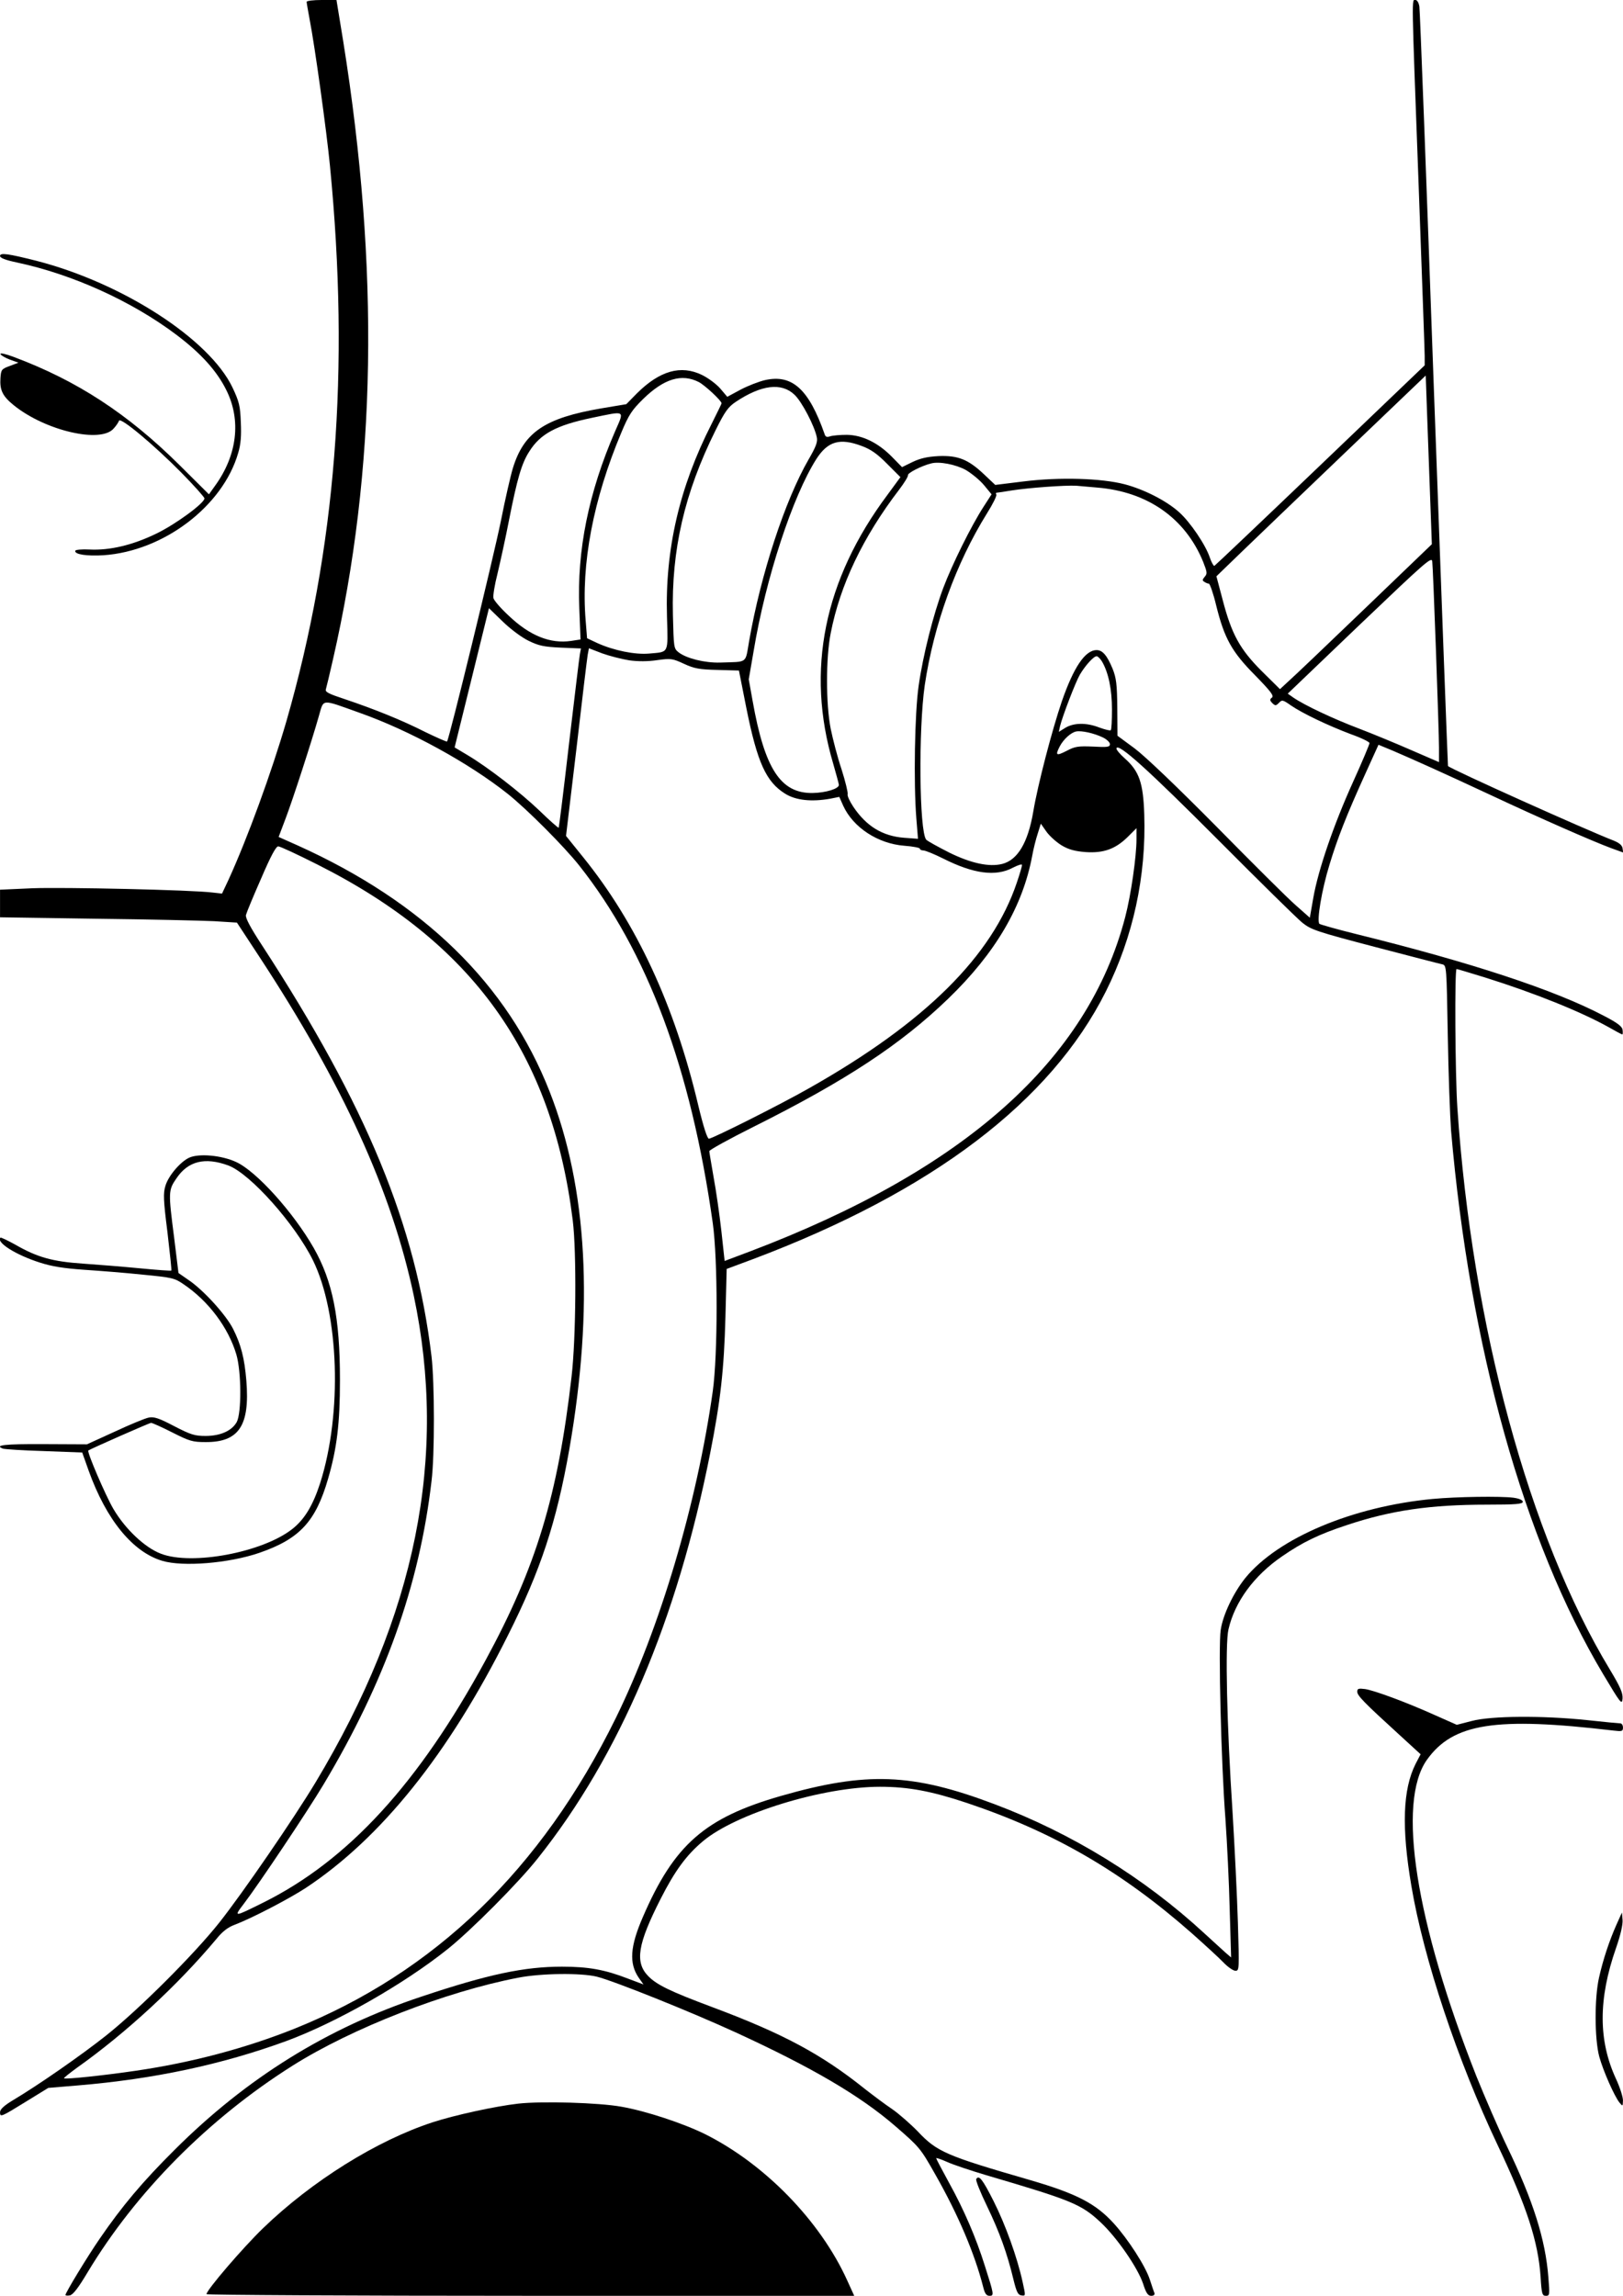
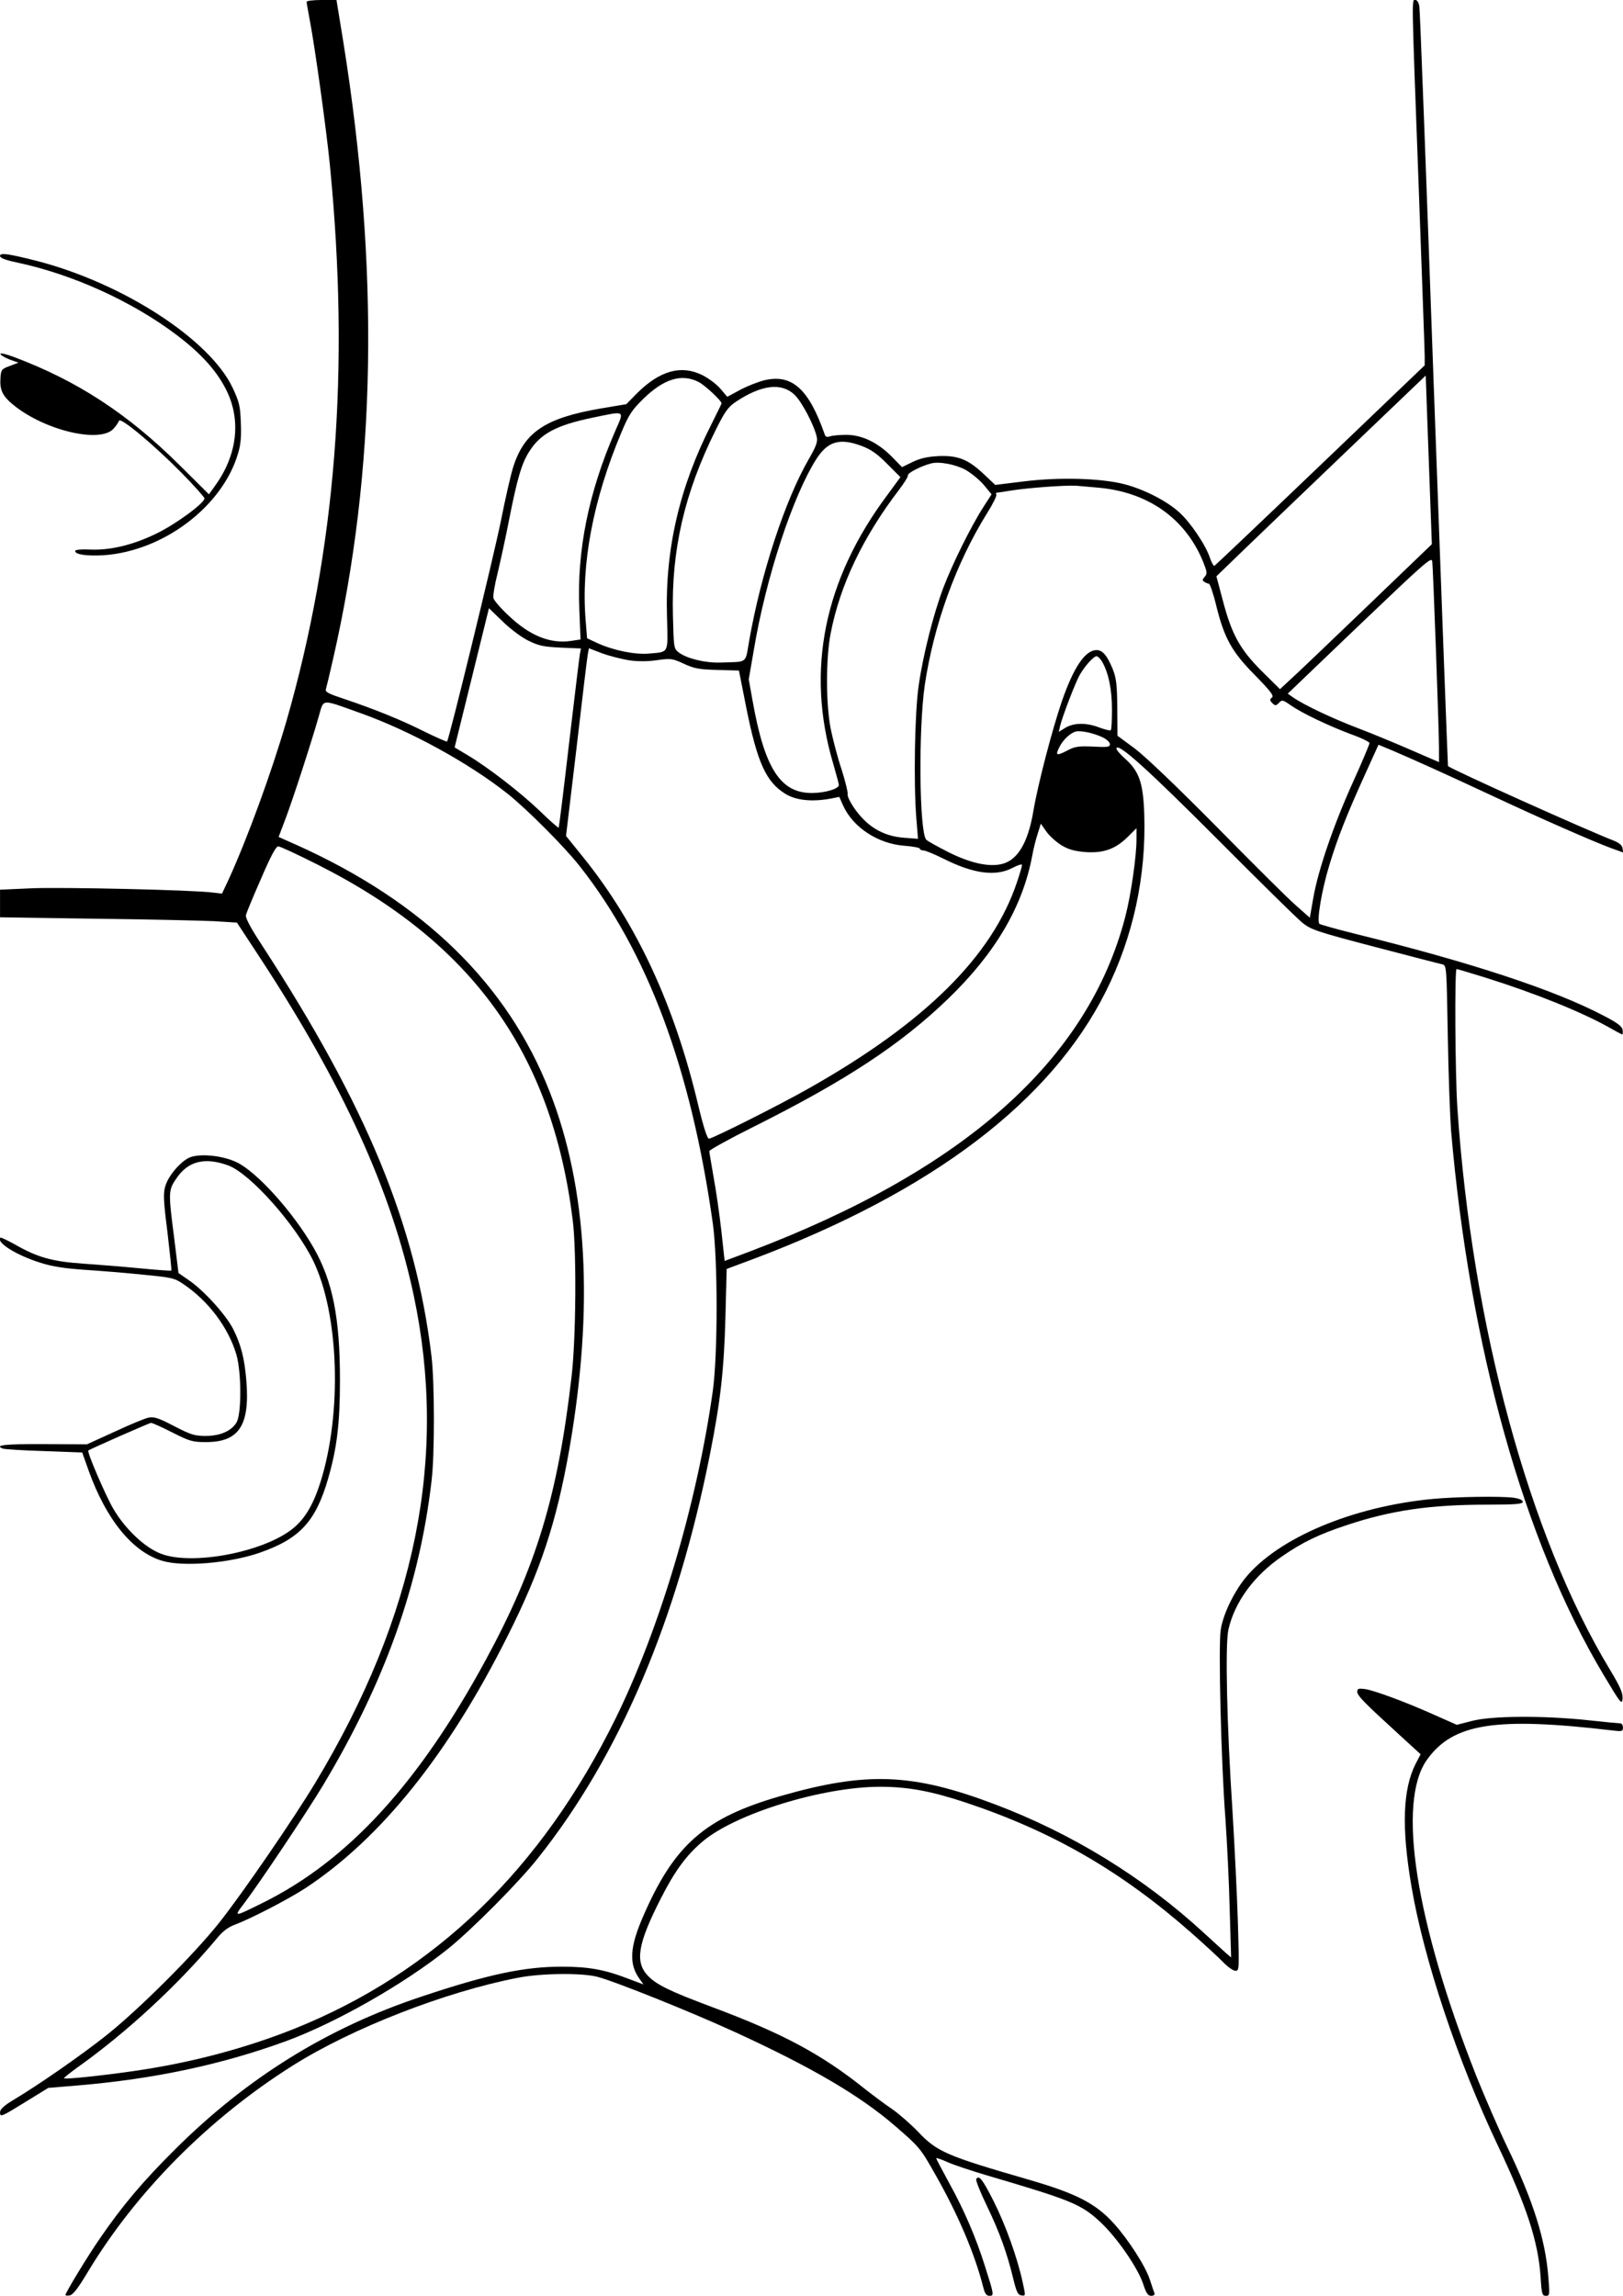
<svg xmlns="http://www.w3.org/2000/svg" version="1.0" width="210mm" height="297mm" viewBox="0 0 794 1123" preserveAspectRatio="xMidYMid meet">
  <g transform="translate(0,1123) scale(0.1,-0.1)" fill="#000000" stroke="none">
    <path d="M1500 11221 c0 -5 7 -45 15 -88 25 -128 83 -547 99 -713 98 -999 29 -1877 -213 -2718 -73 -251 -190 -571 -283 -775 l-32 -68 -45 5 c-98 13 -734 27 -884 21 l-157 -7 0 -68 0 -67 468 -7 c257 -3 518 -9 579 -12 l112 -7 109 -166 c410 -625 648 -1148 756 -1658 167 -790 11 -1564 -480 -2381 -107 -178 -357 -542 -471 -686 -122 -154 -391 -423 -553 -552 -121 -96 -329 -241 -458 -318 -43 -26 -62 -44 -62 -58 0 -26 4 -24 132 55 l104 64 144 12 c372 31 705 102 1020 217 244 90 575 278 790 450 114 91 348 326 441 444 400 502 682 1166 843 1980 51 258 68 408 75 669 l6 234 129 48 c876 330 1456 770 1726 1309 134 268 198 564 188 867 -5 154 -25 211 -95 273 -25 22 -43 44 -41 50 9 27 157 -107 498 -449 201 -202 386 -384 412 -405 43 -34 69 -43 355 -118 169 -44 318 -83 329 -85 21 -5 21 -9 27 -346 3 -188 11 -398 16 -467 91 -1057 357 -2011 744 -2659 86 -144 92 -152 95 -120 2 27 -10 56 -63 144 -394 652 -673 1681 -745 2745 -11 161 -14 680 -4 680 4 0 66 -19 138 -41 246 -77 473 -169 607 -244 33 -19 63 -35 66 -35 2 0 3 10 1 23 -2 16 -25 34 -93 69 -240 126 -647 260 -1210 399 -93 23 -174 46 -180 50 -14 14 11 166 50 292 38 125 81 236 175 443 l64 141 70 -29 c109 -47 241 -106 481 -218 239 -112 496 -225 588 -259 l58 -21 -3 21 c-2 14 -16 26 -43 37 -130 50 -798 350 -811 365 -1 1 -32 830 -69 1842 -36 1012 -68 1855 -71 1873 -3 19 -11 32 -19 32 -19 0 -20 47 15 -895 16 -440 30 -821 30 -846 l0 -46 -511 -489 c-281 -269 -514 -490 -518 -492 -4 -1 -14 17 -22 40 -20 62 -98 177 -152 224 -63 56 -170 110 -264 135 -115 30 -320 36 -496 14 l-138 -17 -54 51 c-78 74 -128 94 -224 90 -56 -3 -89 -11 -127 -29 l-51 -25 -50 51 c-67 68 -144 106 -220 107 -32 0 -68 -3 -81 -7 -17 -6 -24 -3 -28 11 -77 219 -158 293 -290 264 -31 -7 -85 -28 -121 -47 l-65 -35 -34 40 c-19 22 -59 52 -90 67 -103 50 -206 21 -318 -90 l-52 -53 -125 -21 c-273 -47 -376 -116 -430 -292 -11 -36 -38 -153 -59 -260 -37 -181 -253 -1067 -263 -1077 -3 -2 -50 19 -106 46 -114 58 -251 113 -394 161 -79 26 -97 35 -93 48 3 10 19 76 35 147 212 925 228 1911 50 3023 l-33 202 -73 0 c-40 0 -73 -4 -73 -9z m5493 -2325 l12 -328 -330 -317 c-181 -174 -349 -334 -372 -354 l-41 -38 -90 89 c-106 106 -147 180 -191 350 l-30 113 122 118 c67 65 298 286 512 491 l390 373 3 -84 c2 -46 8 -232 15 -413z m-3574 465 c30 -16 111 -91 111 -104 0 -2 -22 -47 -49 -101 -157 -308 -228 -614 -218 -943 5 -184 11 -171 -88 -180 -69 -6 -172 15 -252 51 l-51 24 -7 88 c-23 275 37 591 175 919 36 86 51 109 107 164 102 99 188 125 272 82z m468 -62 c36 -34 98 -153 109 -208 5 -22 -4 -46 -40 -108 -116 -201 -234 -562 -291 -888 -20 -114 -4 -101 -142 -106 -75 -2 -164 20 -203 50 -24 19 -24 23 -28 183 -8 318 57 598 208 902 46 93 62 115 99 140 126 84 224 96 288 35z m-878 -179 c-130 -300 -187 -583 -175 -866 l6 -152 -46 -7 c-102 -15 -202 25 -305 123 -38 35 -72 74 -75 86 -3 12 6 66 20 121 13 55 39 172 56 260 40 203 62 279 99 336 54 87 133 129 306 165 169 35 160 40 114 -66z m1208 -72 c43 -16 75 -38 123 -87 l65 -65 -63 -86 c-311 -416 -401 -859 -266 -1315 14 -49 27 -96 28 -104 1 -19 -64 -39 -129 -40 -156 -2 -234 118 -293 450 l-19 106 24 139 c59 356 191 757 307 939 56 87 115 104 223 63z m508 -117 c27 -16 67 -48 88 -73 l38 -46 -40 -62 c-60 -93 -153 -281 -196 -395 -49 -130 -100 -332 -121 -481 -19 -131 -25 -475 -11 -648 l8 -99 -68 5 c-105 8 -184 56 -248 151 -18 27 -31 55 -28 62 2 8 -11 62 -30 122 -20 59 -43 149 -53 198 -24 121 -24 348 0 468 46 236 157 469 335 702 25 33 45 65 43 71 -2 10 65 45 113 57 40 11 121 -5 170 -32z m643 -86 c246 -20 431 -150 518 -363 20 -51 21 -58 8 -73 -12 -14 -13 -19 -2 -25 7 -5 17 -9 22 -9 5 0 22 -48 36 -107 40 -161 76 -226 190 -341 77 -79 93 -100 83 -109 -12 -9 -11 -14 1 -27 15 -14 18 -14 33 1 15 16 19 15 59 -13 57 -39 181 -98 292 -140 51 -18 92 -38 92 -44 0 -6 -36 -92 -81 -191 -95 -210 -170 -429 -194 -566 l-17 -97 -69 61 c-38 33 -212 206 -386 383 -193 195 -351 346 -402 384 l-84 62 -1 137 c-1 115 -5 146 -23 191 -27 65 -49 91 -78 91 -56 0 -112 -83 -170 -250 -47 -137 -118 -408 -140 -540 -26 -153 -77 -237 -152 -256 -64 -16 -152 3 -258 55 -57 29 -108 57 -114 64 -34 42 -38 539 -7 755 44 296 153 597 304 840 29 46 50 88 46 93 -3 5 -2 9 3 9 4 0 37 5 73 11 82 13 263 26 315 23 22 -2 68 -6 103 -9z m1657 -795 c8 -223 15 -437 15 -477 l0 -71 -134 58 c-73 32 -189 80 -257 106 -122 46 -267 114 -322 152 l-27 19 352 337 c326 311 353 335 355 309 2 -15 10 -210 18 -433z m-4440 46 c51 -25 75 -30 159 -34 l98 -4 -5 -27 c-3 -14 -26 -210 -53 -436 -26 -225 -49 -412 -51 -414 -1 -2 -43 34 -92 82 -95 91 -254 214 -355 274 l-62 37 84 340 84 341 67 -65 c38 -37 93 -78 126 -94z m493 -96 c43 -6 92 -6 138 1 66 9 74 8 130 -18 50 -23 74 -28 164 -30 l105 -3 36 -182 c54 -269 97 -363 191 -421 52 -32 128 -40 219 -24 l45 9 19 -43 c49 -107 170 -186 299 -196 42 -3 76 -10 76 -14 0 -5 8 -9 17 -9 10 0 54 -18 98 -40 147 -74 256 -89 339 -45 25 13 46 20 46 14 0 -6 -11 -44 -25 -85 -121 -361 -449 -686 -1015 -1006 -140 -80 -475 -248 -492 -248 -8 0 -27 59 -52 163 -116 490 -302 891 -564 1215 l-83 103 51 427 c27 235 52 441 55 459 l6 32 65 -25 c36 -13 95 -28 132 -34z m2314 -7 c31 -54 48 -135 48 -233 0 -53 -2 -99 -6 -102 -3 -3 -27 3 -55 13 -64 25 -125 24 -167 -1 l-32 -20 6 28 c12 49 76 216 97 252 26 44 67 90 82 90 6 0 18 -12 27 -27z m-3632 -250 c246 -87 535 -246 725 -397 97 -78 274 -256 348 -349 335 -423 547 -992 654 -1750 25 -178 25 -643 0 -822 -78 -552 -258 -1158 -475 -1600 -364 -739 -885 -1243 -1573 -1519 -238 -95 -501 -165 -774 -205 -156 -23 -346 -43 -352 -37 -2 2 27 25 64 52 240 170 494 405 682 630 29 36 56 57 89 69 82 31 261 124 346 179 370 244 701 657 990 1235 161 320 238 554 301 911 121 693 89 1279 -96 1750 -206 526 -617 927 -1234 1205 l-92 41 34 90 c35 92 127 375 163 502 25 85 7 84 200 15z m3635 -120 c19 -9 35 -24 35 -33 0 -14 -11 -16 -82 -12 -73 3 -89 1 -130 -21 -51 -26 -56 -22 -34 21 18 35 55 69 81 74 26 5 86 -8 130 -29z m-200 -529 c34 -20 65 -28 116 -32 88 -6 146 15 206 74 l43 43 0 -54 c0 -84 -27 -273 -55 -380 -182 -700 -786 -1238 -1835 -1636 l-125 -47 -16 147 c-9 80 -26 199 -38 263 -11 64 -21 122 -21 127 0 6 98 60 218 120 452 226 720 403 951 626 231 223 365 452 411 700 6 33 18 81 27 108 l15 48 28 -40 c16 -22 50 -52 75 -67z m-3642 -93 c759 -382 1148 -924 1249 -1741 19 -154 16 -578 -6 -765 -67 -581 -173 -931 -421 -1387 -326 -600 -670 -976 -1084 -1183 -149 -74 -149 -74 -98 -7 74 97 310 450 389 582 300 501 470 976 529 1485 16 129 15 482 0 610 -77 642 -317 1224 -828 2009 -59 90 -83 136 -80 150 3 12 36 92 74 178 47 110 73 158 84 158 9 0 95 -40 192 -89z" />
    <path d="M0 9978 c0 -10 26 -20 83 -32 272 -58 561 -189 779 -353 122 -92 199 -178 245 -271 74 -148 53 -319 -55 -468 l-30 -42 -144 143 c-253 251 -501 413 -811 529 -40 15 -67 21 -65 14 2 -6 23 -18 46 -27 l42 -15 -42 -16 c-41 -15 -43 -18 -46 -59 -4 -59 10 -89 66 -134 154 -124 425 -187 488 -113 12 13 24 31 26 38 7 19 171 -118 306 -255 61 -62 112 -119 112 -125 0 -23 -140 -126 -235 -172 -115 -56 -227 -83 -327 -78 -37 2 -69 -1 -70 -6 -5 -18 57 -27 138 -22 294 20 584 240 659 500 13 43 16 84 13 150 -3 81 -8 101 -41 171 -113 236 -536 510 -958 619 -139 35 -179 41 -179 24z" />
    <path d="M925 5567 c-43 -20 -102 -89 -116 -138 -11 -35 -10 -69 10 -226 12 -102 21 -187 19 -188 -2 -2 -71 3 -153 11 -83 8 -208 18 -280 23 -148 10 -223 31 -329 92 -38 21 -71 37 -74 35 -22 -23 74 -84 193 -122 59 -19 116 -28 215 -35 74 -5 204 -15 288 -24 144 -14 155 -16 200 -47 122 -82 219 -212 258 -343 25 -84 26 -287 2 -331 -24 -43 -80 -68 -153 -68 -52 0 -72 6 -153 48 -74 39 -99 47 -124 42 -17 -3 -92 -34 -167 -69 l-136 -62 -212 1 c-191 1 -243 -5 -199 -22 8 -3 99 -9 202 -12 l186 -7 32 -90 c86 -239 215 -397 360 -440 101 -30 325 -12 474 39 197 68 276 152 337 363 43 148 58 269 58 483 0 305 -36 483 -128 645 -100 175 -281 376 -380 421 -71 33 -182 43 -230 21z m192 -38 c107 -40 326 -286 414 -464 128 -261 144 -749 35 -1090 -35 -108 -76 -177 -136 -224 -144 -114 -491 -180 -643 -121 -79 30 -175 121 -233 220 -38 65 -130 279 -122 285 16 10 299 135 307 135 6 0 53 -21 104 -47 83 -42 99 -47 162 -47 164 -1 218 81 200 301 -9 109 -26 176 -65 253 -35 69 -145 190 -218 239 l-49 34 -21 171 c-29 225 -29 234 11 292 57 85 140 105 254 63z" />
    <path d="M7010 3898 c-392 -37 -756 -190 -917 -386 -58 -72 -110 -180 -121 -255 -12 -75 2 -650 23 -922 8 -115 18 -316 21 -445 l7 -235 -29 25 c-16 14 -62 57 -103 94 -294 271 -646 488 -1026 631 -402 152 -627 160 -1045 40 -372 -107 -522 -238 -675 -592 -63 -145 -68 -226 -21 -296 l24 -34 -77 29 c-111 43 -191 58 -322 58 -184 0 -360 -37 -686 -146 -462 -153 -857 -399 -1208 -749 -158 -157 -258 -276 -367 -435 -62 -90 -168 -265 -168 -276 0 -3 10 -4 21 -2 15 2 41 35 88 114 236 392 591 750 1001 1009 291 184 751 363 1105 431 112 22 309 24 385 5 84 -21 458 -171 678 -272 377 -173 611 -311 782 -459 119 -103 123 -108 196 -237 113 -199 193 -389 234 -550 8 -33 16 -43 31 -43 23 0 22 6 -23 147 -43 137 -102 274 -174 404 -35 64 -64 119 -64 122 0 3 24 -5 53 -18 28 -13 115 -42 192 -65 419 -123 465 -142 560 -231 79 -74 180 -220 207 -299 15 -47 24 -60 40 -60 12 0 18 5 16 13 -3 6 -13 37 -23 67 -21 65 -106 197 -176 274 -89 98 -183 146 -409 212 -411 119 -456 138 -550 238 -36 37 -92 86 -125 109 -33 22 -93 67 -134 99 -212 170 -401 271 -746 400 -206 77 -272 109 -314 152 -66 68 -52 156 61 378 69 136 126 214 206 281 161 136 587 267 867 267 138 0 251 -21 425 -79 424 -142 758 -336 1100 -637 63 -56 133 -120 155 -143 21 -22 48 -41 59 -41 19 0 19 6 12 238 -4 130 -16 372 -26 537 -28 424 -37 825 -20 895 31 135 125 263 262 357 100 69 180 108 317 153 216 72 407 100 686 100 141 0 175 3 175 14 0 8 -17 16 -46 20 -63 8 -277 5 -394 -6z" />
    <path d="M6640 2955 c0 -19 33 -53 203 -208 l107 -98 -25 -48 c-62 -124 -69 -309 -20 -597 60 -356 226 -854 422 -1267 144 -304 198 -472 210 -644 5 -84 8 -93 26 -93 19 0 19 5 12 91 -14 183 -74 374 -202 639 -41 85 -108 240 -150 344 -298 755 -390 1340 -242 1548 128 179 335 211 912 143 42 -5 47 -4 47 15 0 11 -6 20 -12 20 -7 0 -80 7 -163 16 -219 23 -470 21 -564 -4 l-74 -19 -106 47 c-142 64 -297 121 -343 128 -32 4 -38 2 -38 -13z" />
-     <path d="M7908 1815 c-35 -79 -65 -169 -85 -258 -23 -101 -22 -301 1 -387 19 -69 73 -192 99 -225 16 -19 16 -19 17 11 0 17 -15 64 -34 105 -87 188 -87 391 0 640 22 63 34 115 32 138 l-3 36 -27 -60z" />
-     <path d="M2535 940 c-114 -13 -310 -56 -418 -91 -273 -89 -591 -287 -831 -519 -99 -96 -276 -302 -276 -322 0 -4 713 -8 1585 -8 l1584 0 -35 77 c-132 290 -402 567 -693 713 -109 54 -291 114 -411 135 -111 20 -390 28 -505 15z" />
    <path d="M4776 571 c-4 -5 20 -65 53 -133 61 -127 98 -229 129 -358 15 -61 22 -76 39 -78 21 -3 21 -3 6 65 -26 120 -84 281 -142 396 -54 107 -72 130 -85 108z" />
  </g>
</svg>